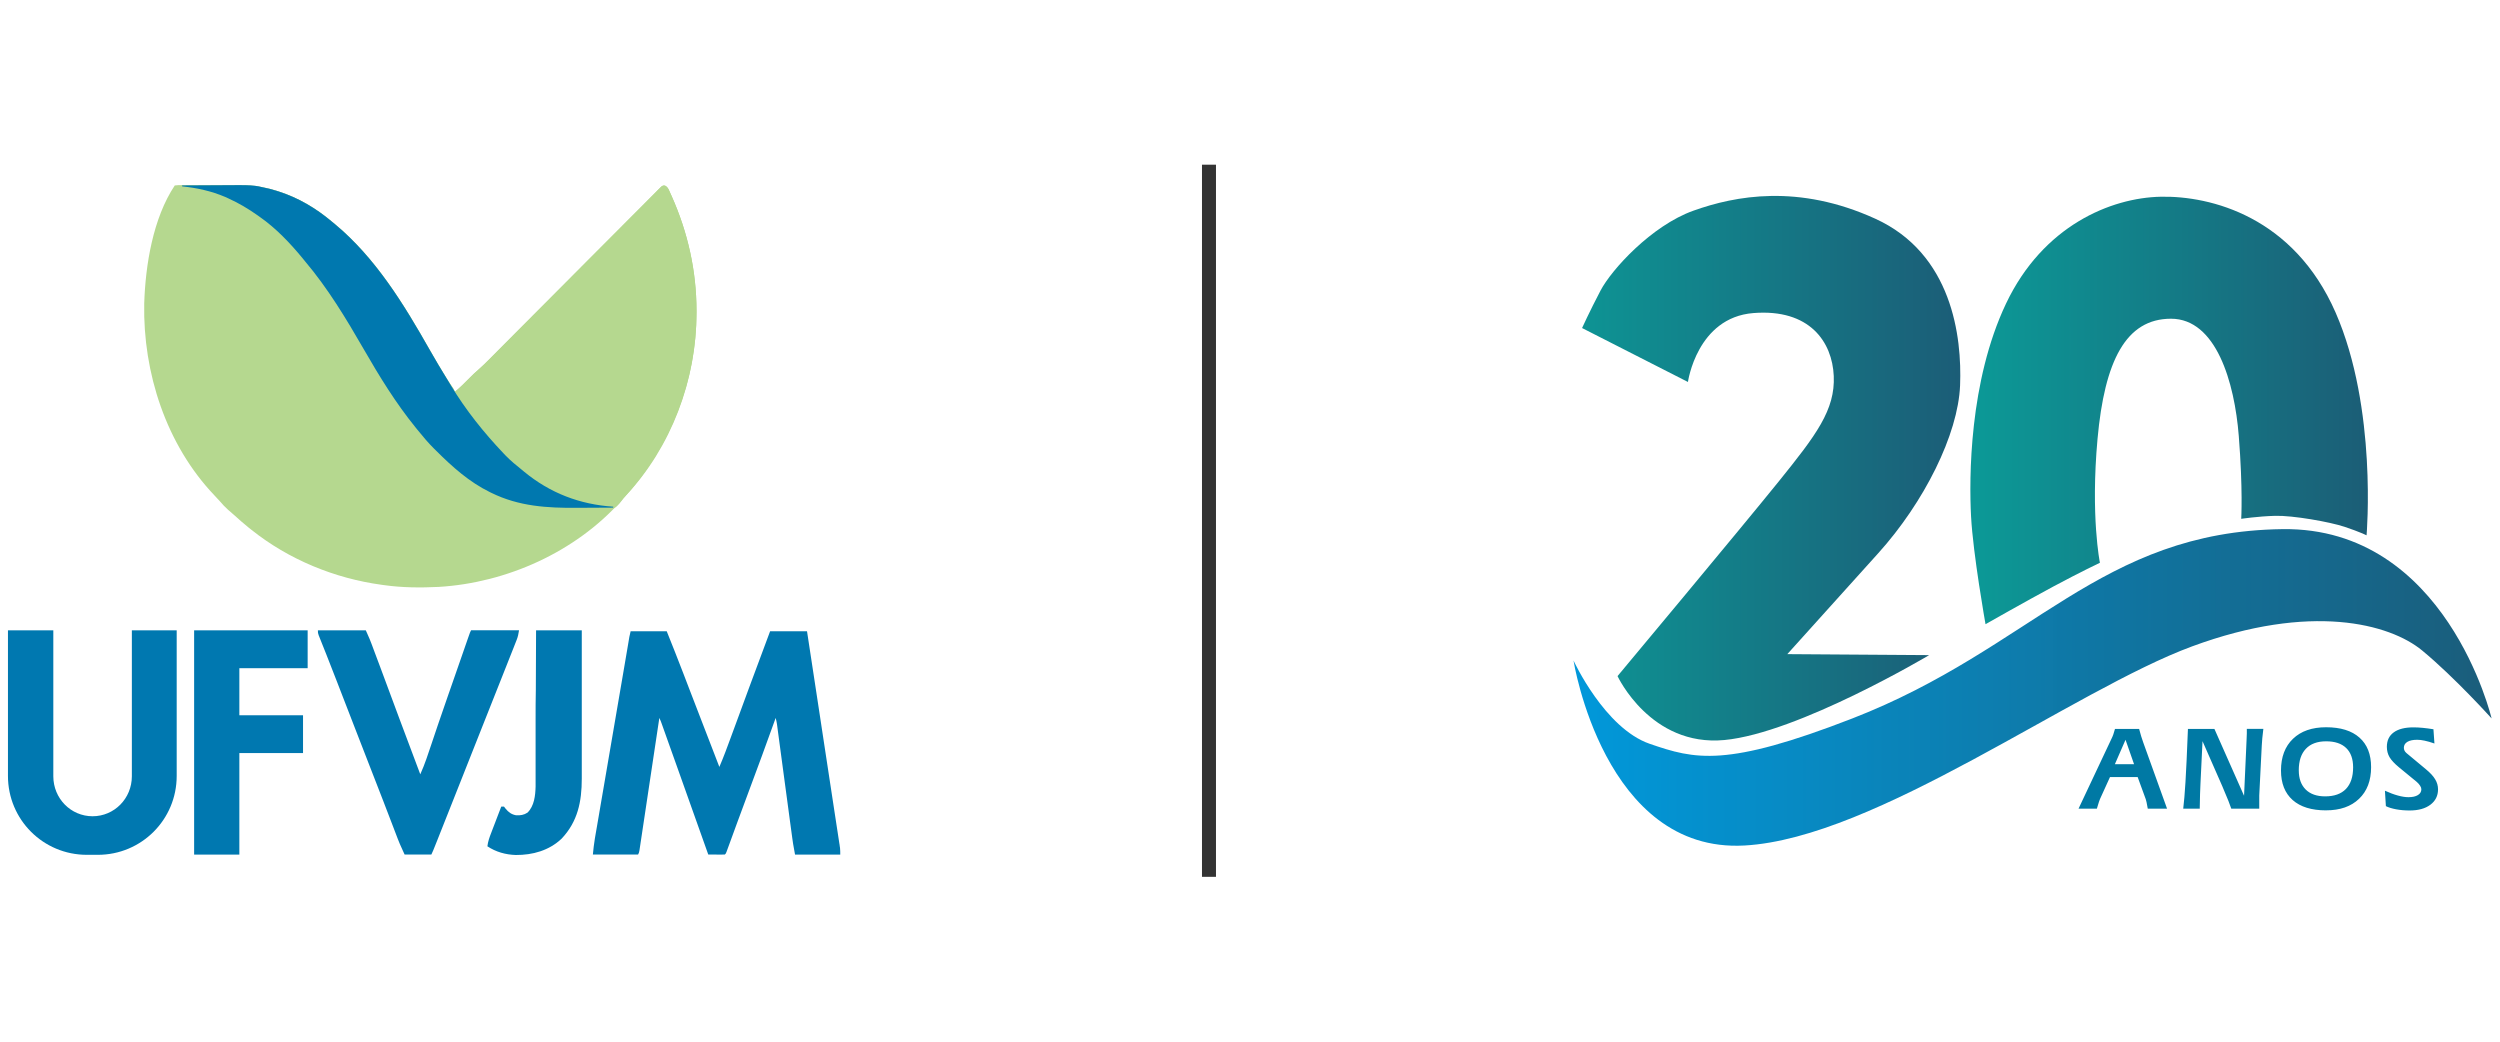
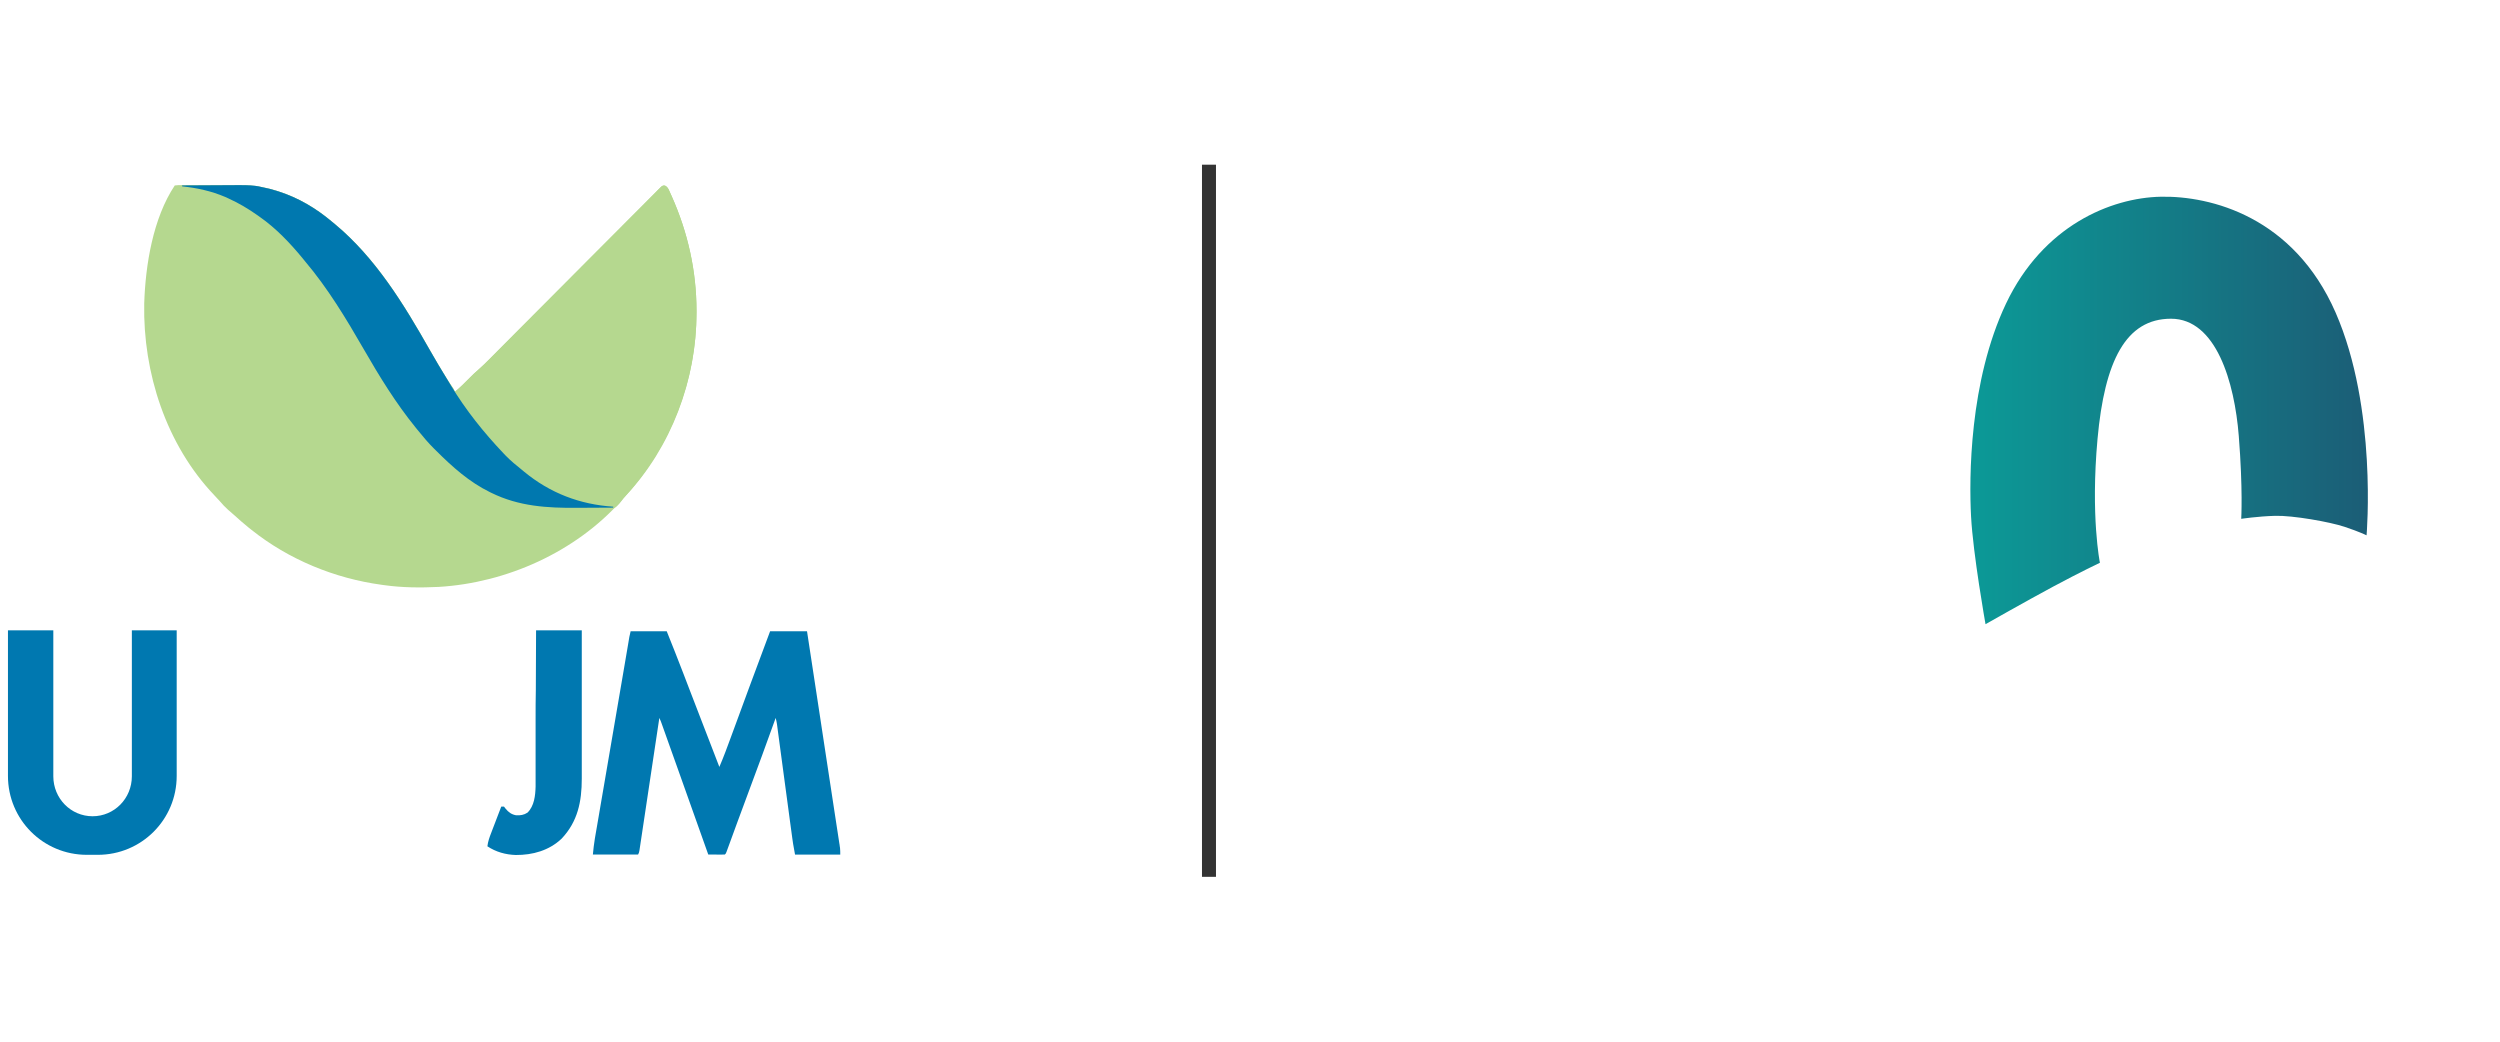
<svg xmlns="http://www.w3.org/2000/svg" xmlns:ns1="http://sodipodi.sourceforge.net/DTD/sodipodi-0.dtd" xmlns:ns2="http://www.inkscape.org/namespaces/inkscape" xmlns:xlink="http://www.w3.org/1999/xlink" version="1.1" width="120" height="50" id="svg62" ns1:docname="ufvjm20anosFin.svg" ns2:version="1.4.2 (1:1.4.2+202505120737+ebf0e940d0)" xml:space="preserve">
  <defs id="defs62">
    <linearGradient id="linearGradient16" ns2:collect="always">
      <stop style="stop-color:#0097d9;stop-opacity:0.996;" offset="0" id="stop16" />
      <stop style="stop-color:#1b5c79;stop-opacity:1;" offset="1" id="stop17" />
    </linearGradient>
    <linearGradient id="linearGradient14" ns2:collect="always">
      <stop style="stop-color:#0c9896;stop-opacity:1;" offset="0" id="stop14" />
      <stop style="stop-color:#1c5b75;stop-opacity:1;" offset="1" id="stop15" />
    </linearGradient>
    <linearGradient id="linearGradient12" ns2:collect="always">
      <stop style="stop-color:#0e9293;stop-opacity:1;" offset="0" id="stop12" />
      <stop style="stop-color:#1c5b76;stop-opacity:1;" offset="1" id="stop13" />
    </linearGradient>
    <linearGradient ns2:collect="always" xlink:href="#linearGradient12" id="linearGradient13" x1="1704.762" y1="328.783" x2="2114.56" y2="328.783" gradientUnits="userSpaceOnUse" gradientTransform="matrix(0.041,0,0,0.041,0.026,0.002)" />
    <linearGradient ns2:collect="always" xlink:href="#linearGradient14" id="linearGradient15" x1="2125.479" y1="266.165" x2="2556.115" y2="266.165" gradientUnits="userSpaceOnUse" gradientTransform="matrix(0.041,0,0,0.041,0.026,0.002)" />
    <linearGradient ns2:collect="always" xlink:href="#linearGradient16" id="linearGradient17" x1="1695.509" y1="566.304" x2="2690.167" y2="566.304" gradientUnits="userSpaceOnUse" gradientTransform="matrix(0.041,0,0,0.041,0.026,0.002)" />
  </defs>
  <ns1:namedview id="namedview62" pagecolor="#ffffff" bordercolor="#000000" borderopacity="0.25" ns2:showpageshadow="2" ns2:pageopacity="0.0" ns2:pagecheckerboard="0" ns2:deskcolor="#d1d1d1" ns2:zoom="5.227928" ns2:cx="41.50784" ns2:cy="37.969153" ns2:window-width="1920" ns2:window-height="1011" ns2:window-x="0" ns2:window-y="0" ns2:window-maximized="1" ns2:current-layer="svg62" showgrid="false" />
  <g id="g1" transform="matrix(1.087,0,0,1.087,0.382,7.905)">
    <path id="rect62" style="fill:#0078b0;fill-opacity:1;stroke:none;stroke-width:0.144" d="m 0,20.563 v 6.428 c 0,1.93 1.554,3.484 3.484,3.484 H 3.967 c 1.93,0 3.484,-1.554 3.484,-3.484 V 20.563 H 5.471 v 6.444 c 0,0.978 -0.773,1.765 -1.734,1.765 -0.961,0 -1.734,-0.787 -1.734,-1.765 v -6.444 z" />
    <path d="m 7.365,0.917 c 0.103,-0.012 0.197,-0.017 0.3,-0.016 0.031,-2e-4 0.062,-4.1e-4 0.094,-6.1e-4 0.103,-6.1e-4 0.206,-1.8e-4 0.309,2e-4 0.072,-8e-5 0.144,-2e-4 0.216,-4e-4 0.152,-1.8e-4 0.303,8e-5 0.455,6.1e-4 0.192,6.1e-4 0.384,2e-4 0.577,-4.1e-4 0.149,-4.1e-4 0.299,-2e-4 0.448,2e-5 0.071,8e-5 0.141,-2e-5 0.212,-2.1e-4 0.637,-0.002 1.27,0.056 1.88,0.251 0.034,0.011 0.067,0.021 0.102,0.032 0.867,0.279 1.64,0.737 2.336,1.323 0.047,0.038 0.093,0.077 0.14,0.115 1.797,1.492 3.048,3.543 4.188,5.553 0.191,0.338 0.387,0.672 0.589,1.004 0.023,0.037 0.045,0.074 0.069,0.113 0.125,0.204 0.255,0.404 0.391,0.601 0.044,0.073 0.044,0.073 0.044,0.155 0.242,-0.2 0.463,-0.418 0.682,-0.642 0.118,-0.12 0.238,-0.235 0.366,-0.344 0.18,-0.157 0.349,-0.323 0.517,-0.493 0.033,-0.033 0.066,-0.066 0.099,-0.1 0.109,-0.11 0.218,-0.219 0.327,-0.329 0.079,-0.079 0.157,-0.158 0.235,-0.236 0.147,-0.147 0.294,-0.295 0.44,-0.442 0.288,-0.29 0.576,-0.579 0.865,-0.868 0.045,-0.046 0.091,-0.091 0.136,-0.137 0.069,-0.069 0.138,-0.138 0.207,-0.207 0.259,-0.26 0.518,-0.52 0.777,-0.78 0.024,-0.024 0.047,-0.048 0.072,-0.072 0.384,-0.386 0.768,-0.772 1.152,-1.158 0.395,-0.397 0.789,-0.793 1.185,-1.188 0.244,-0.244 0.487,-0.488 0.73,-0.733 0.166,-0.167 0.333,-0.335 0.5,-0.501 0.096,-0.096 0.193,-0.193 0.288,-0.29 0.104,-0.105 0.208,-0.209 0.312,-0.313 0.046,-0.046 0.046,-0.046 0.092,-0.094 0.028,-0.028 0.056,-0.055 0.085,-0.084 0.036,-0.036 0.036,-0.036 0.073,-0.073 0.071,-0.046 0.071,-0.046 0.157,-0.041 0.141,0.066 0.185,0.222 0.246,0.357 0.016,0.034 0.031,0.069 0.048,0.104 0.716,1.601 1.097,3.301 1.099,5.057 0,0.043 0,0.043 0,0.088 0,3.064 -1.171,5.954 -3.23,8.207 -0.035,0.039 -0.07,0.078 -0.106,0.118 -2.012,2.249 -5.049,3.611 -8.043,3.79 -0.8,0.04 -1.614,0.035 -2.408,-0.077 -0.037,-0.005 -0.073,-0.01 -0.11,-0.015 -2.083,-0.282 -4.114,-1.117 -5.759,-2.431 -0.041,-0.033 -0.083,-0.065 -0.125,-0.099 C 10.406,15.845 10.195,15.661 9.989,15.473 9.902,15.394 9.812,15.317 9.722,15.241 9.591,15.126 9.477,15.003 9.364,14.869 9.285,14.778 9.202,14.691 9.118,14.604 6.986,12.365 5.958,9.19 6.017,6.137 6.069,4.439 6.403,2.362 7.366,0.917 Z" fill="#b4d78f" id="path1" style="fill:#b5d88f;fill-opacity:1;stroke-width:0.041" />
    <path d="m 7.691,0.917 c 0.375,-0.003 0.749,-0.005 1.124,-0.006 0.174,-6.1e-4 0.348,-0.001 0.522,-0.003 1.494,-0.012 1.494,-0.012 2.104,0.132 0.061,0.014 0.061,0.014 0.124,0.028 0.098,0.025 0.195,0.053 0.291,0.084 0.034,0.011 0.067,0.021 0.102,0.032 0.867,0.279 1.64,0.737 2.336,1.323 0.047,0.038 0.093,0.077 0.14,0.115 1.797,1.492 3.048,3.543 4.188,5.553 0.191,0.338 0.387,0.672 0.589,1.004 0.023,0.037 0.045,0.074 0.069,0.113 0.125,0.204 0.255,0.404 0.391,0.601 0.044,0.073 0.044,0.073 0.044,0.155 0.242,-0.2 0.463,-0.418 0.682,-0.642 0.118,-0.12 0.238,-0.235 0.366,-0.344 0.18,-0.157 0.349,-0.323 0.517,-0.493 0.033,-0.033 0.066,-0.066 0.099,-0.1 0.109,-0.11 0.218,-0.219 0.327,-0.329 0.079,-0.079 0.157,-0.158 0.235,-0.236 0.147,-0.147 0.294,-0.295 0.44,-0.442 0.288,-0.29 0.576,-0.579 0.865,-0.868 0.045,-0.046 0.091,-0.091 0.136,-0.137 0.069,-0.069 0.138,-0.138 0.207,-0.207 0.259,-0.26 0.518,-0.52 0.777,-0.78 0.024,-0.024 0.047,-0.048 0.072,-0.072 0.384,-0.386 0.768,-0.772 1.152,-1.158 0.395,-0.397 0.789,-0.793 1.185,-1.188 0.244,-0.244 0.487,-0.488 0.73,-0.733 0.166,-0.167 0.333,-0.335 0.5,-0.501 0.096,-0.096 0.193,-0.193 0.288,-0.29 0.104,-0.105 0.208,-0.209 0.312,-0.313 0.046,-0.046 0.046,-0.046 0.092,-0.094 0.028,-0.028 0.056,-0.055 0.085,-0.084 0.036,-0.036 0.036,-0.036 0.073,-0.073 0.071,-0.046 0.071,-0.046 0.157,-0.041 0.141,0.066 0.185,0.222 0.246,0.357 0.016,0.034 0.031,0.069 0.048,0.104 0.716,1.601 1.097,3.301 1.099,5.057 0,0.043 0,0.043 0,0.088 0,2.961 -1.097,5.926 -3.132,8.096 -0.1,0.108 -0.1,0.108 -0.183,0.227 -0.137,0.178 -0.244,0.31 -0.466,0.37 -0.17,0.011 -0.334,0.009 -0.504,6.1e-4 -0.063,-0.001 -0.126,-0.003 -0.189,-0.004 -0.165,-0.003 -0.33,-0.01 -0.495,-0.016 -0.132,-0.005 -0.264,-0.008 -0.396,-0.011 -1.287,-0.027 -2.521,-0.125 -3.693,-0.701 -0.026,-0.013 -0.051,-0.025 -0.078,-0.038 -0.898,-0.442 -1.646,-1.108 -2.35,-1.812 -0.036,-0.035 -0.072,-0.071 -0.109,-0.107 -0.246,-0.245 -0.468,-0.502 -0.683,-0.774 -0.041,-0.051 -0.083,-0.101 -0.124,-0.152 C 17.125,10.527 16.401,9.347 15.708,8.144 14.931,6.793 14.122,5.452 13.113,4.259 13.081,4.219 13.048,4.179 13.015,4.138 12.465,3.468 11.829,2.799 11.116,2.303 11.088,2.283 11.06,2.263 11.032,2.243 10.616,1.95 10.194,1.695 9.73,1.487 9.681,1.465 9.632,1.443 9.582,1.42 8.98,1.163 8.343,1.024 7.692,0.957 c 0,-0.013 0,-0.027 0,-0.041 z" fill="#b4d78f" id="path2" style="fill:#b5d88f;fill-opacity:1;stroke-width:0.041" />
    <path d="m 27.5,20.603 c 0.525,0 1.049,0 1.59,0 0.25,0.621 0.496,1.244 0.736,1.869 0.087,0.227 0.174,0.454 0.261,0.681 0.027,0.071 0.027,0.071 0.055,0.143 0.209,0.543 0.418,1.086 0.628,1.629 0.067,0.172 0.133,0.344 0.2,0.517 0.034,0.087 0.067,0.175 0.101,0.262 0.115,0.297 0.229,0.593 0.343,0.89 0.186,-0.432 0.348,-0.871 0.509,-1.312 0.03,-0.082 0.06,-0.163 0.09,-0.245 0.082,-0.222 0.163,-0.444 0.245,-0.665 0.146,-0.396 0.292,-0.792 0.437,-1.189 0.037,-0.1 0.074,-0.2 0.111,-0.3 0.28,-0.761 0.563,-1.521 0.849,-2.28 0.538,0 1.076,0 1.63,0 0.187,1.227 0.374,2.454 0.561,3.681 0.022,0.145 0.044,0.29 0.066,0.435 0,0.029 0.01,0.058 0.013,0.087 0.071,0.467 0.142,0.934 0.213,1.401 0.073,0.479 0.146,0.958 0.219,1.437 0.041,0.269 0.082,0.538 0.123,0.807 0.039,0.253 0.077,0.506 0.116,0.76 0.014,0.093 0.028,0.186 0.043,0.279 0.019,0.127 0.039,0.254 0.058,0.38 0.01,0.037 0.011,0.074 0.017,0.112 0.01,0.034 0.01,0.068 0.015,0.103 0.01,0.044 0.01,0.044 0.014,0.089 0.01,0.097 0.01,0.194 0.01,0.291 -0.659,0 -1.318,0 -1.997,0 -0.092,-0.504 -0.092,-0.504 -0.119,-0.707 -0.01,-0.046 -0.012,-0.092 -0.019,-0.139 -0.01,-0.049 -0.013,-0.098 -0.02,-0.148 -0.011,-0.081 -0.022,-0.162 -0.033,-0.243 -0.012,-0.086 -0.023,-0.172 -0.035,-0.258 -0.024,-0.18 -0.048,-0.359 -0.072,-0.539 -0.047,-0.349 -0.094,-0.697 -0.141,-1.046 -0.06,-0.445 -0.119,-0.889 -0.179,-1.334 -0.024,-0.179 -0.048,-0.357 -0.072,-0.536 -0.011,-0.084 -0.023,-0.168 -0.034,-0.253 -0.014,-0.103 -0.028,-0.205 -0.041,-0.308 -0.01,-0.045 -0.012,-0.09 -0.018,-0.137 -0.01,-0.059 -0.01,-0.059 -0.016,-0.119 -0.014,-0.091 -0.033,-0.178 -0.057,-0.267 -0.017,0.047 -0.034,0.094 -0.051,0.143 -0.368,1.024 -0.741,2.045 -1.123,3.064 -0.17,0.453 -0.338,0.907 -0.504,1.361 -0.026,0.07 -0.026,0.07 -0.052,0.141 -0.082,0.225 -0.164,0.449 -0.246,0.674 -0.029,0.08 -0.059,0.16 -0.088,0.24 -0.02,0.055 -0.02,0.055 -0.041,0.112 -0.018,0.05 -0.018,0.05 -0.037,0.101 -0.011,0.029 -0.021,0.058 -0.032,0.088 -0.028,0.067 -0.028,0.067 -0.068,0.107 -0.055,0.004 -0.11,0.004 -0.165,0.004 -0.033,-1.2e-4 -0.066,-2e-4 -0.1,-4e-4 -0.035,-4.1e-4 -0.069,-6.2e-4 -0.105,-10e-4 -0.035,-2.1e-4 -0.07,-4.1e-4 -0.105,-6.2e-4 -0.086,-4e-4 -0.172,-10e-4 -0.259,-0.002 -0.01,-0.028 -0.02,-0.056 -0.03,-0.084 -0.455,-1.283 -0.91,-2.566 -1.368,-3.847 -0.094,-0.263 -0.188,-0.526 -0.282,-0.79 -0.043,-0.12 -0.085,-0.24 -0.128,-0.359 -0.027,-0.077 -0.055,-0.154 -0.082,-0.231 -0.038,-0.106 -0.075,-0.212 -0.113,-0.317 -0.011,-0.032 -0.022,-0.063 -0.034,-0.096 -0.055,-0.157 -0.055,-0.157 -0.123,-0.308 0,0.031 -0.01,0.061 -0.014,0.093 -0.112,0.744 -0.223,1.487 -0.335,2.231 -0.054,0.36 -0.108,0.719 -0.162,1.079 -0.047,0.313 -0.094,0.627 -0.141,0.94 -0.025,0.166 -0.05,0.332 -0.075,0.498 -0.023,0.156 -0.047,0.312 -0.07,0.468 -0.01,0.057 -0.017,0.115 -0.026,0.172 -0.012,0.078 -0.023,0.156 -0.035,0.234 -0.01,0.044 -0.013,0.088 -0.02,0.133 -0.019,0.103 -0.019,0.103 -0.06,0.184 -0.659,0 -1.318,0 -1.997,0 0.024,-0.236 0.046,-0.461 0.086,-0.693 0.01,-0.053 0.018,-0.106 0.027,-0.161 0.01,-0.058 0.02,-0.115 0.03,-0.173 0.011,-0.062 0.021,-0.123 0.032,-0.185 0.029,-0.167 0.057,-0.334 0.086,-0.502 0.031,-0.178 0.061,-0.356 0.091,-0.534 0.058,-0.34 0.116,-0.68 0.175,-1.02 0.065,-0.376 0.129,-0.753 0.193,-1.129 0.118,-0.691 0.237,-1.383 0.355,-2.074 0.064,-0.375 0.129,-0.75 0.193,-1.126 0.043,-0.25 0.085,-0.499 0.128,-0.749 0.024,-0.143 0.049,-0.286 0.073,-0.429 0.026,-0.155 0.053,-0.309 0.079,-0.464 0.01,-0.045 0.015,-0.09 0.023,-0.137 0.01,-0.041 0.014,-0.082 0.021,-0.125 0.01,-0.035 0.012,-0.071 0.018,-0.108 0.016,-0.087 0.037,-0.173 0.059,-0.258 z" fill="#0078b0" id="path3" style="stroke-width:0.041" />
    <path d="m 7.691,0.917 c 0.375,-0.003 0.749,-0.005 1.124,-0.006 0.174,-6.1e-4 0.348,-0.001 0.522,-0.003 1.494,-0.012 1.494,-0.012 2.104,0.132 0.061,0.014 0.061,0.014 0.124,0.028 0.098,0.025 0.195,0.053 0.291,0.084 0.034,0.011 0.067,0.021 0.102,0.032 0.867,0.279 1.64,0.737 2.336,1.323 0.047,0.038 0.093,0.077 0.14,0.115 1.797,1.492 3.049,3.543 4.188,5.553 0.254,0.448 0.519,0.889 0.789,1.328 0.051,0.083 0.101,0.166 0.151,0.249 0.652,1.08 1.445,2.071 2.313,2.986 0.032,0.034 0.064,0.067 0.097,0.102 0.224,0.23 0.467,0.432 0.719,0.632 0.032,0.027 0.064,0.054 0.098,0.081 1.145,0.946 2.46,1.45 3.938,1.549 0,0.013 0,0.027 0,0.041 -0.36,0.003 -0.721,0.005 -1.081,0.006 -0.168,6.1e-4 -0.335,10e-4 -0.502,0.003 -1.332,0.011 -2.581,-0.063 -3.796,-0.661 -0.026,-0.013 -0.051,-0.025 -0.078,-0.038 -0.898,-0.442 -1.646,-1.108 -2.35,-1.812 -0.036,-0.035 -0.072,-0.071 -0.109,-0.107 C 18.564,12.287 18.342,12.03 18.126,11.759 18.085,11.708 18.043,11.657 18.002,11.607 17.125,10.527 16.401,9.347 15.709,8.144 14.931,6.793 14.123,5.452 13.113,4.259 13.081,4.219 13.048,4.179 13.015,4.138 12.465,3.468 11.829,2.799 11.116,2.303 11.088,2.283 11.06,2.263 11.032,2.243 10.617,1.95 10.194,1.696 9.73,1.487 9.681,1.465 9.632,1.443 9.582,1.42 8.98,1.164 8.343,1.024 7.692,0.958 c 0,-0.013 0,-0.027 0,-0.041 z" fill="#0078af" id="path5" style="stroke-width:0.041" />
-     <path d="m 13.683,20.562 c 0.699,0 1.399,0 2.119,0 0.183,0.413 0.183,0.413 0.247,0.583 0.014,0.039 0.029,0.077 0.044,0.117 0.023,0.062 0.023,0.062 0.046,0.124 0.017,0.044 0.033,0.088 0.05,0.134 0.054,0.145 0.108,0.29 0.163,0.435 0.029,0.076 0.057,0.152 0.086,0.229 0.288,0.771 0.574,1.542 0.86,2.314 0.299,0.809 0.602,1.616 0.909,2.422 0.199,-0.438 0.345,-0.894 0.498,-1.349 0.081,-0.243 0.163,-0.485 0.245,-0.728 0.017,-0.049 0.033,-0.098 0.05,-0.148 0.149,-0.441 0.301,-0.88 0.455,-1.319 0.012,-0.035 0.024,-0.069 0.037,-0.105 0.049,-0.14 0.098,-0.281 0.147,-0.421 0.1,-0.285 0.199,-0.57 0.298,-0.856 0.015,-0.043 0.03,-0.087 0.046,-0.132 0.059,-0.171 0.119,-0.342 0.178,-0.513 0.041,-0.117 0.081,-0.234 0.122,-0.351 0.012,-0.035 0.024,-0.07 0.037,-0.106 0.084,-0.241 0.084,-0.241 0.129,-0.332 0.7,0 1.399,0 2.119,0 -0.027,0.164 -0.046,0.276 -0.104,0.422 -0.019,0.05 -0.019,0.05 -0.04,0.101 -0.014,0.036 -0.029,0.072 -0.043,0.109 -0.023,0.058 -0.023,0.058 -0.046,0.118 -0.051,0.13 -0.102,0.259 -0.154,0.388 -0.036,0.092 -0.073,0.184 -0.109,0.276 -0.109,0.276 -0.219,0.553 -0.328,0.829 -0.053,0.133 -0.106,0.267 -0.159,0.4 -0.217,0.547 -0.433,1.093 -0.65,1.639 -0.202,0.507 -0.402,1.014 -0.603,1.522 -0.027,0.069 -0.054,0.138 -0.082,0.207 -0.041,0.103 -0.081,0.206 -0.122,0.309 -0.839,2.125 -0.839,2.125 -1.192,3.007 -0.01,0.026 -0.02,0.051 -0.031,0.077 -0.028,0.07 -0.056,0.14 -0.084,0.21 -0.015,0.038 -0.031,0.077 -0.047,0.116 -0.037,0.09 -0.037,0.09 -0.078,0.172 -0.39,0 -0.78,0 -1.182,0 -0.229,-0.504 -0.229,-0.504 -0.299,-0.686 -0.016,-0.041 -0.032,-0.082 -0.048,-0.125 -0.017,-0.043 -0.033,-0.086 -0.05,-0.131 -0.027,-0.07 -0.027,-0.07 -0.054,-0.141 -0.048,-0.125 -0.096,-0.249 -0.143,-0.374 -0.05,-0.131 -0.101,-0.262 -0.151,-0.393 -0.015,-0.039 -0.015,-0.039 -0.031,-0.08 -0.02,-0.053 -0.041,-0.106 -0.061,-0.159 -0.03,-0.079 -0.061,-0.158 -0.091,-0.238 -0.167,-0.435 -0.336,-0.869 -0.506,-1.302 -0.052,-0.133 -0.104,-0.267 -0.156,-0.4 -0.013,-0.033 -0.026,-0.067 -0.039,-0.101 -0.168,-0.431 -0.335,-0.862 -0.502,-1.293 -0.016,-0.042 -0.032,-0.083 -0.049,-0.126 -0.166,-0.428 -0.332,-0.857 -0.498,-1.286 -0.067,-0.173 -0.134,-0.346 -0.201,-0.519 -0.033,-0.085 -0.065,-0.169 -0.098,-0.254 -0.162,-0.418 -0.324,-0.835 -0.489,-1.252 -0.013,-0.032 -0.025,-0.064 -0.039,-0.097 -0.058,-0.147 -0.117,-0.294 -0.176,-0.441 -0.02,-0.05 -0.04,-0.1 -0.06,-0.151 -0.017,-0.043 -0.035,-0.086 -0.052,-0.13 -0.036,-0.106 -0.036,-0.106 -0.036,-0.228 z" fill="#0078b0" id="path6" style="stroke-width:0.041" />
-     <path d="m 8.221,20.562 c 1.654,0 3.309,0 5.013,0 0,0.551 0,1.103 0,1.671 -0.995,0 -1.991,0 -3.016,0 0,0.686 0,1.372 0,2.079 0.928,0 1.856,0 2.812,0 0,0.551 0,1.103 0,1.671 -0.928,0 -1.856,0 -2.812,0 0,1.48 0,2.959 0,4.483 -0.659,0 -1.318,0 -1.997,0 0,-3.268 0,-6.537 0,-9.904 z" fill="#0078b0" id="path7" style="stroke-width:0.041" />
    <path d="m 23.342,20.562 c 0.659,0 1.318,0 1.997,0 0,0.925 0,1.851 0,2.776 0,0.43 0,0.859 0,1.289 0,0.375 0,0.75 0,1.124 10e-5,0.198 0,0.397 0,0.595 0,0.187 0,0.374 0,0.561 0,0.068 0,0.136 0,0.205 0,1.005 -0.175,1.895 -0.893,2.652 -0.552,0.522 -1.274,0.723 -2.021,0.719 -0.451,-0.014 -0.875,-0.133 -1.254,-0.384 0.026,-0.214 0.092,-0.399 0.17,-0.598 0.013,-0.033 0.025,-0.066 0.038,-0.1 0.04,-0.105 0.08,-0.21 0.121,-0.315 0.027,-0.071 0.055,-0.143 0.082,-0.215 0.067,-0.175 0.134,-0.349 0.201,-0.524 0.04,0 0.081,0 0.122,0 0.035,0.045 0.035,0.045 0.071,0.092 0.13,0.159 0.265,0.256 0.467,0.291 0.183,0.009 0.341,-0.013 0.498,-0.117 0.301,-0.29 0.349,-0.76 0.359,-1.155 0,-0.156 0,-0.312 0,-0.468 0,-0.07 0,-0.141 0,-0.211 0,-0.19 0,-0.379 0,-0.569 0,-0.199 0,-0.397 0,-0.596 0,-0.376 0,-0.751 0,-1.127 0,-0.428 0,-0.856 0.01,-1.284 0,-0.88 0.01,-1.76 0.011,-2.64 z" fill="#0078b0" id="path8" style="stroke-width:0.041" />
-     <path style="fill:url(#linearGradient17);fill-opacity:1;stroke:none;stroke-width:0.062" d="m 69.132,21.894 c 0,0 1.341,8.514 7.547,8.17 5.797,-0.32 14.532,-6.861 19.771,-8.794 5.239,-1.933 8.724,-1.001 10.159,0.184 1.435,1.185 3.064,2.997 3.064,2.997 0,0 -1.996,-8.453 -9.231,-8.358 -8.073,0.106 -11.032,5.263 -18.992,8.358 -5.597,2.176 -6.954,1.809 -8.95,1.123 -1.996,-0.686 -3.368,-3.68 -3.368,-3.68 z" id="path63" ns1:nodetypes="cssscsssc" />
-     <path style="fill:url(#linearGradient13);fill-opacity:1;stroke:none;stroke-width:0.062" d="m 69.51,7.213 4.675,2.382 c 0,0 0.397,-2.845 2.889,-3.043 2.492,-0.198 3.484,1.279 3.55,2.778 0.066,1.499 -0.772,2.602 -2.426,4.653 -1.654,2.051 -7.122,8.6 -7.122,8.6 0,0 1.455,3.131 4.719,2.823 3.264,-0.309 9.041,-3.749 9.041,-3.749 l -6.263,-0.044 c 0,0 1.985,-2.205 4.013,-4.454 2.029,-2.249 3.528,-5.248 3.616,-7.409 C 86.29,7.588 85.849,3.928 82.454,2.384 79.058,0.84 76.279,1.37 74.427,2.031 72.575,2.693 70.811,4.633 70.325,5.559 69.84,6.485 69.51,7.213 69.51,7.213 Z" id="path64" ns1:nodetypes="ccssscsccsssssc" />
    <path style="fill:url(#linearGradient15);fill-opacity:1;stroke:none;stroke-width:0.062" d="m 87.327,20.29 c 0,0 1.786,-1.014 2.977,-1.654 1.191,-0.639 2.073,-1.058 2.073,-1.058 0,0 -0.417,-2.045 -0.105,-5.475 0.312,-3.43 1.247,-5.301 3.243,-5.301 1.996,0 2.807,2.807 2.994,5.177 0.187,2.37 0.108,3.659 0.108,3.659 0,0 0.728,-0.11 1.5,-0.132 0.772,-0.022 2.404,0.265 3.065,0.485 0.662,0.221 0.97,0.375 0.97,0.375 0,0 0.485,-5.601 -1.367,-9.835 -1.852,-4.234 -5.513,-5.16 -7.718,-5.116 -2.205,0.044 -5.204,1.279 -6.836,4.719 -1.632,3.44 -1.632,7.718 -1.544,9.394 0.088,1.676 0.639,4.763 0.639,4.763 z" id="path65" />
-     <path d="m 93.508,25.395 -0.47,1.078 h 0.847 z m -2.075,3.042 1.457,-3.091 c 0.026,-0.05 0.052,-0.112 0.078,-0.184 0.026,-0.074 0.051,-0.157 0.075,-0.247 h 1.065 c 0.031,0.119 0.062,0.228 0.091,0.325 0.03,0.097 0.06,0.188 0.091,0.273 l 1.052,2.925 h -0.852 c -0.022,-0.133 -0.041,-0.229 -0.054,-0.286 -0.012,-0.057 -0.023,-0.1 -0.034,-0.13 l -0.358,-0.979 h -1.223 l -0.392,0.862 c -0.033,0.066 -0.064,0.142 -0.094,0.229 -0.029,0.085 -0.061,0.186 -0.093,0.304 z m 6.745,0 c -0.059,-0.182 -0.171,-0.462 -0.335,-0.842 -0.026,-0.061 -0.045,-0.106 -0.057,-0.138 l -0.878,-2 -0.091,1.883 c -0.014,0.258 -0.024,0.61 -0.031,1.055 v 0.042 h -0.73 c 0.036,-0.289 0.069,-0.681 0.099,-1.174 0.031,-0.495 0.067,-1.278 0.109,-2.348 h 1.169 l 1.309,2.953 0.096,-2.127 c 0.01,-0.159 0.014,-0.282 0.016,-0.369 0,-0.088 0.01,-0.173 0.01,-0.255 0,-0.021 0,-0.054 0,-0.099 0,-0.045 0,-0.08 0,-0.104 h 0.73 c -0.021,0.161 -0.036,0.3 -0.047,0.416 -0.01,0.114 -0.018,0.221 -0.023,0.319 l -0.101,2.005 c 0,0.071 -0.01,0.139 -0.01,0.203 0,0.062 0,0.126 0,0.19 0,0.035 0,0.096 0,0.184 0,0.087 0,0.155 0,0.205 z m 2.981,-1.691 c 0,0.362 0.102,0.644 0.306,0.847 0.204,0.201 0.49,0.301 0.857,0.301 0.402,0 0.708,-0.109 0.919,-0.327 0.211,-0.22 0.317,-0.538 0.317,-0.953 0,-0.374 -0.102,-0.659 -0.306,-0.855 -0.204,-0.197 -0.499,-0.296 -0.886,-0.296 -0.39,0 -0.688,0.111 -0.896,0.332 -0.208,0.22 -0.312,0.537 -0.312,0.951 z m 1.203,1.766 c -0.639,0 -1.131,-0.152 -1.475,-0.457 -0.343,-0.305 -0.514,-0.739 -0.514,-1.304 0,-0.594 0.177,-1.061 0.53,-1.4 0.353,-0.339 0.84,-0.509 1.46,-0.509 0.641,0 1.133,0.152 1.475,0.457 0.343,0.303 0.514,0.739 0.514,1.306 0,0.592 -0.177,1.058 -0.532,1.397 -0.353,0.339 -0.839,0.509 -1.457,0.509 z m 3.224,-1.899 c -0.201,-0.166 -0.341,-0.317 -0.421,-0.452 -0.078,-0.135 -0.117,-0.287 -0.117,-0.455 0,-0.277 0.1,-0.489 0.301,-0.636 0.203,-0.149 0.493,-0.223 0.873,-0.223 0.13,0 0.267,0.007 0.41,0.021 0.145,0.014 0.303,0.035 0.473,0.062 l 0.044,0.629 c -0.17,-0.059 -0.314,-0.1 -0.434,-0.125 -0.119,-0.026 -0.229,-0.039 -0.327,-0.039 -0.189,0 -0.334,0.031 -0.436,0.093 -0.102,0.062 -0.153,0.15 -0.153,0.262 0,0.043 0.01,0.085 0.029,0.125 0.019,0.038 0.047,0.073 0.083,0.104 l 0.855,0.712 c 0.194,0.159 0.332,0.309 0.415,0.449 0.085,0.139 0.127,0.287 0.127,0.444 0,0.284 -0.113,0.511 -0.34,0.681 -0.225,0.168 -0.53,0.252 -0.914,0.252 -0.211,0 -0.41,-0.017 -0.597,-0.052 -0.185,-0.035 -0.336,-0.081 -0.452,-0.14 l -0.042,-0.681 c 0.204,0.093 0.395,0.165 0.572,0.213 0.178,0.049 0.333,0.073 0.465,0.073 0.178,0 0.318,-0.031 0.418,-0.093 0.102,-0.062 0.153,-0.148 0.153,-0.257 0,-0.049 -0.018,-0.1 -0.055,-0.156 -0.035,-0.057 -0.084,-0.113 -0.148,-0.169 z" id="text1" style="font-size:130.514px;font-family:'Eras Bk BT';-inkscape-font-specification:'Eras Bk BT, Normal';letter-spacing:11.02px;fill:#0079a4;fill-opacity:1;stroke-width:0.431" aria-label="ANOS" ns1:nodetypes="cccccccccscccccccccccccccccccccccccssccccccscccscscscscsscssscscsccscsccccsssccccscsccccscsccc" />
    <path id="rect12" style="fill:#333333;stroke-width:0.061" d="m 52.726,0 h 0.618 v 31.447 h -0.618 z" />
  </g>
</svg>